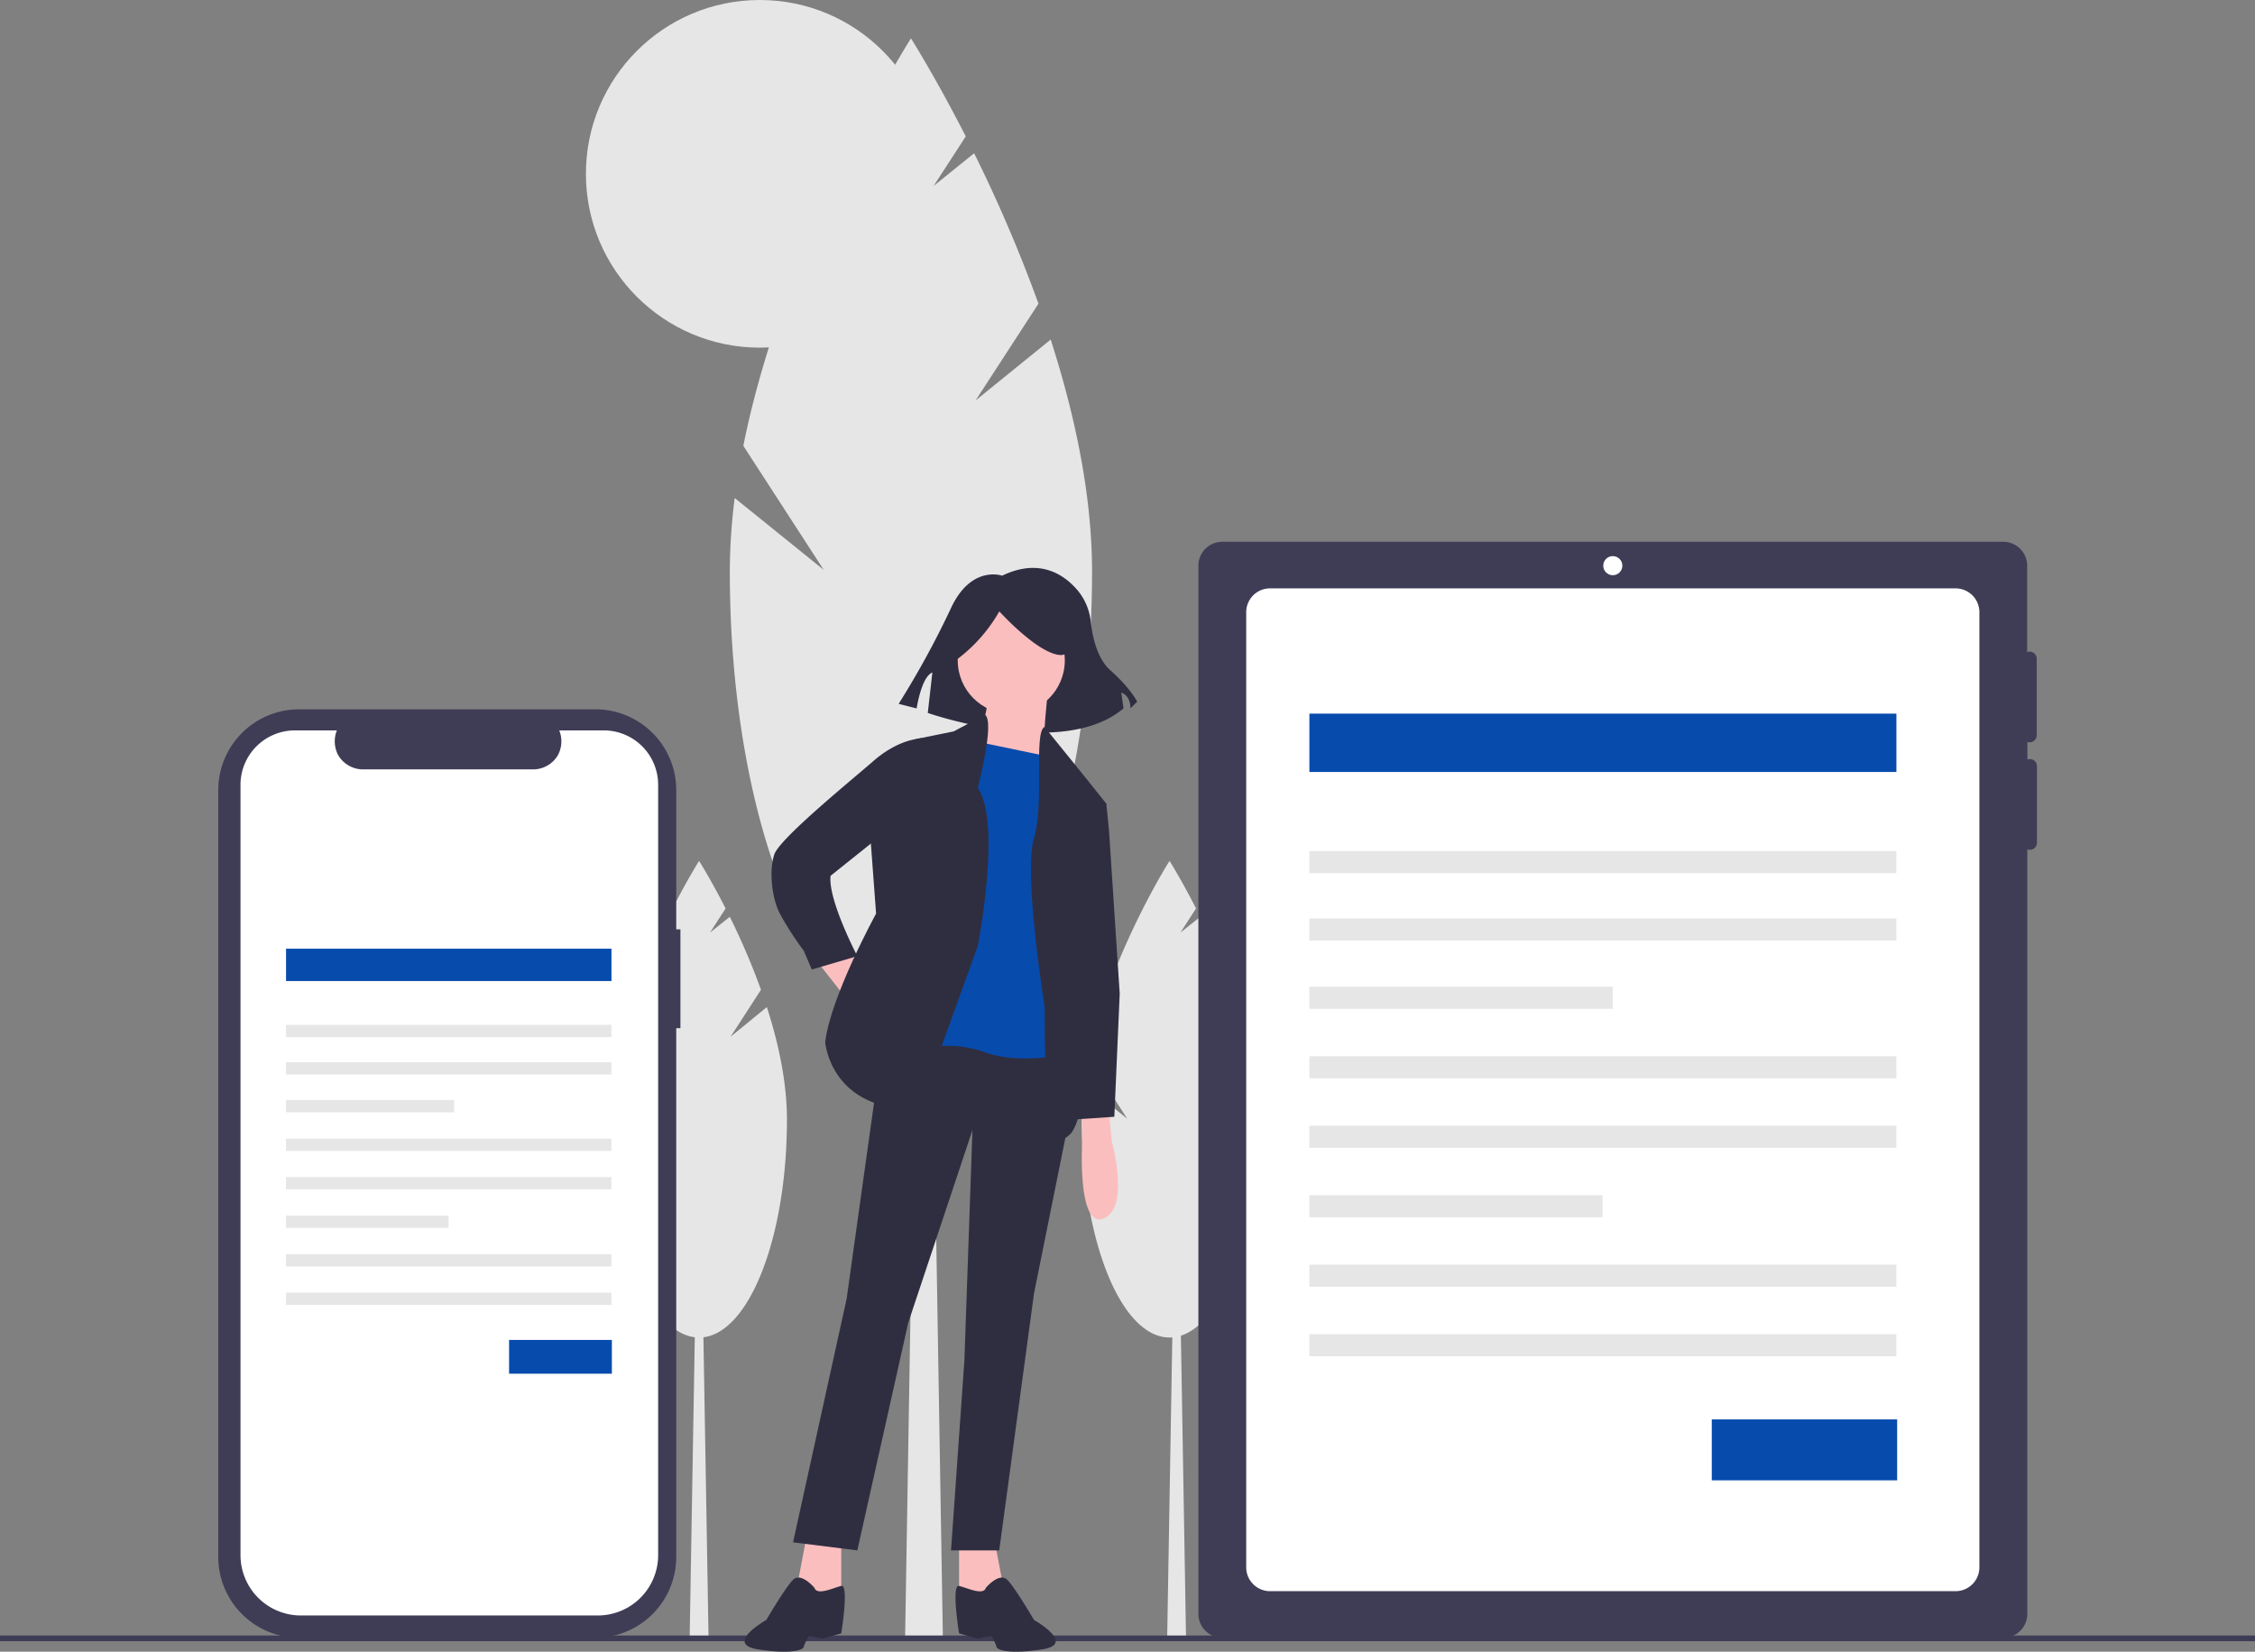
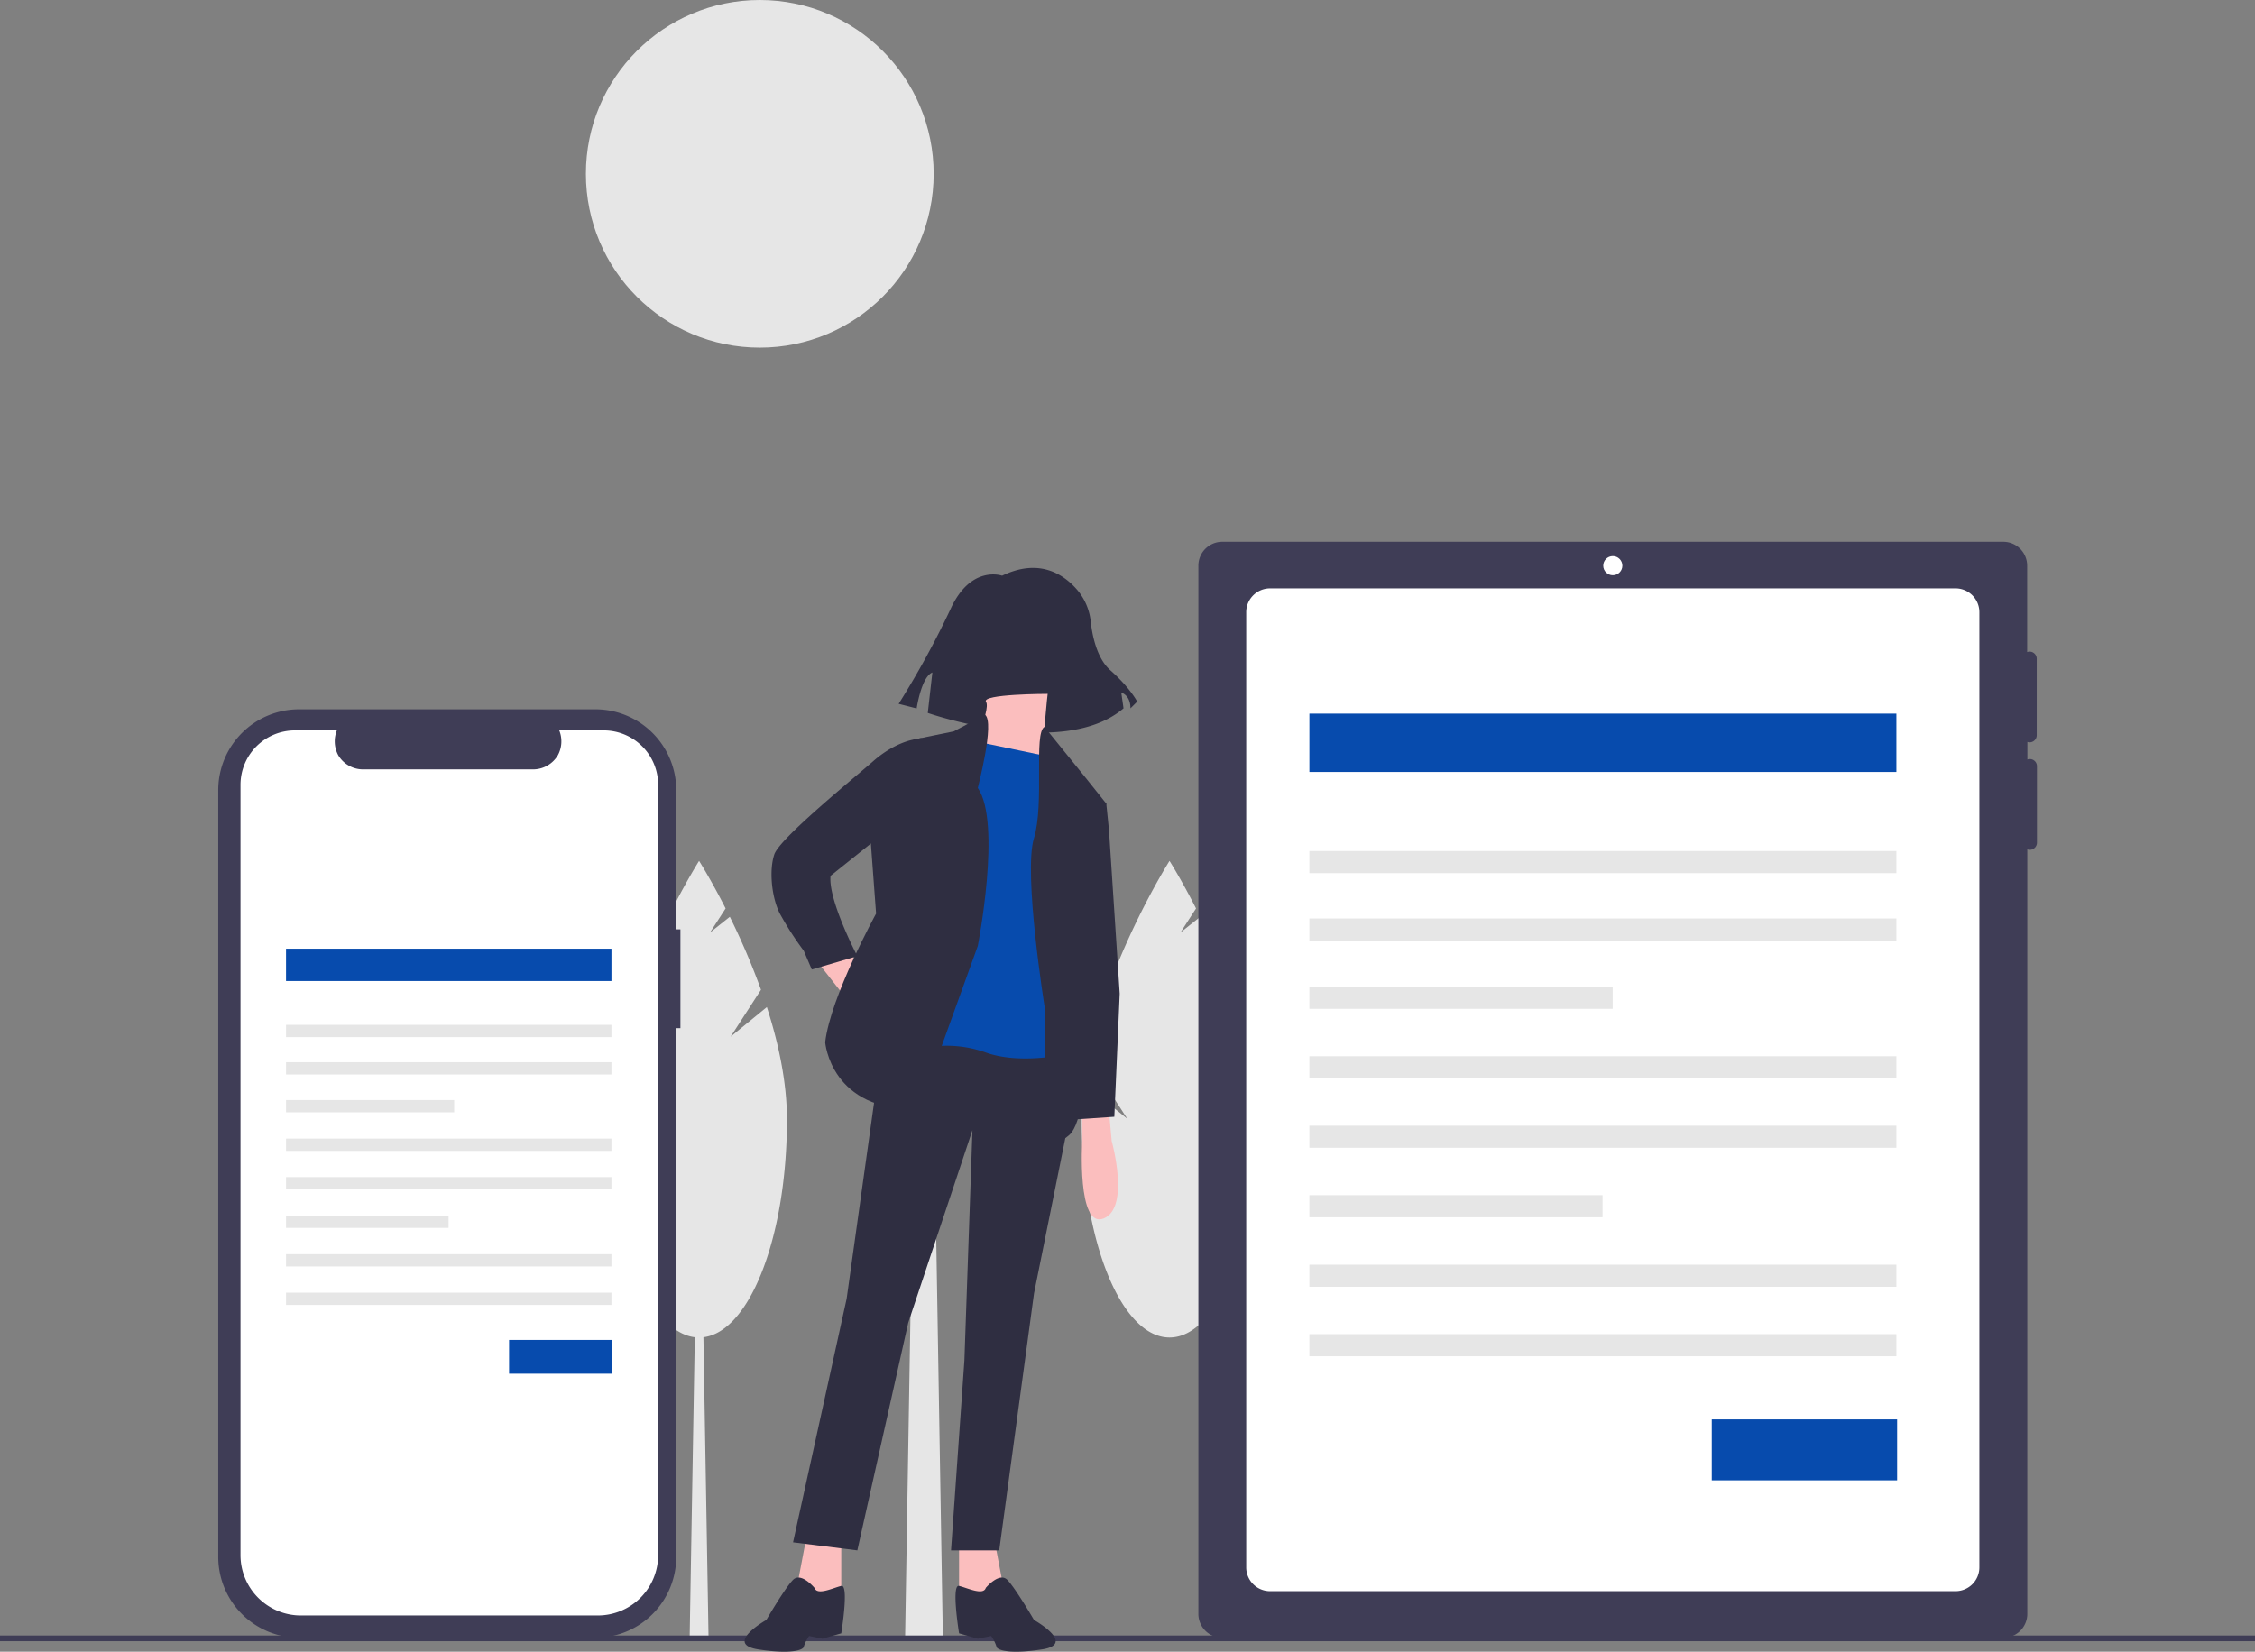
<svg xmlns="http://www.w3.org/2000/svg" viewBox="0 0 490.75 359.56">
  <rect x="0" y="0" width="490.75" height="359.56" fill="#808080" stroke="none" />
  <defs>
    <style>.cls-1{fill:#e6e6e6;}.cls-2{fill:#3f3d56;}.cls-3{fill:#fff;}.cls-4{fill:#074bad;}.cls-5{fill:#2f2e41;}.cls-6{fill:#fbbebe;}</style>
  </defs>
  <g id="レイヤー_2" data-name="レイヤー 2">
    <g id="レイヤー_3" data-name="レイヤー 3">
-       <polygon class="cls-1" points="258.11 356.51 254.01 356.51 255.38 276.27 256.75 276.27 258.11 356.51" />
      <path class="cls-1" d="M261.35,225.68,268,215.46a153,153,0,0,0-6.78-15.88L256.9,203l3.39-5.24c-3.23-6.35-5.77-10.35-5.77-10.35s-13.26,20.9-17.69,43l8.49,13.12-9.4-7.59a63.1,63.1,0,0,0-.51,7.77c0,26.21,8.56,47.45,19.11,47.45s19.12-21.24,19.12-47.45c0-8.12-1.84-16.62-4.37-24.48Z" />
      <polygon class="cls-1" points="154.2 356.51 150.09 356.51 151.46 276.27 152.83 276.27 154.2 356.51" />
      <path class="cls-1" d="M159,225.68l6.61-10.22a153,153,0,0,0-6.78-15.88L154.52,203l3.39-5.24c-3.23-6.35-5.77-10.35-5.77-10.35s-13.26,20.9-17.69,43l8.49,13.12-9.4-7.59a63.1,63.1,0,0,0-.51,7.77c0,26.21,8.56,47.45,19.11,47.45s19.12-21.24,19.12-47.45c0-8.12-1.84-16.62-4.37-24.48Z" />
      <polygon class="cls-1" points="205.19 356.26 196.98 356.26 199.72 191.23 202.45 191.23 205.19 356.26" />
-       <path class="cls-1" d="M212.32,87.17,226,66.1a317.92,317.92,0,0,0-14-32.74l-8.82,7.12,7-10.79C203.48,16.6,198.25,8.35,198.25,8.35s-27.35,43.08-36.48,88.7l17.49,27-19.37-15.64a128.17,128.17,0,0,0-1.06,16c0,54,17.65,97.83,39.42,97.83s39.41-43.8,39.41-97.83c0-16.75-3.79-34.28-9-50.49Z" />
      <circle class="cls-1" cx="165.35" cy="37.84" r="37.84" />
      <rect class="cls-2" y="356.03" width="490.75" height="1.24" />
      <path class="cls-2" d="M441.69,161.6a1.55,1.55,0,0,0,1.56-1.55h0V143.41a1.55,1.55,0,0,0-1.53-1.56,1.49,1.49,0,0,0-.55.1V123.14a5.2,5.2,0,0,0-5.2-5.2H266a5.2,5.2,0,0,0-5.2,5.2h0V351.32a5.2,5.2,0,0,0,5.2,5.2H436a5.2,5.2,0,0,0,5.2-5.2V184.9a1.55,1.55,0,0,0,2-.92,1.45,1.45,0,0,0,.1-.55V166.8a1.55,1.55,0,0,0-1.53-1.56,1.49,1.49,0,0,0-.55.1v-3.83A1.54,1.54,0,0,0,441.69,161.6Z" />
      <path class="cls-3" d="M425.58,128.08a5.19,5.19,0,0,1,5.19,5.2h0v207.9a5.19,5.19,0,0,1-5.19,5.2H276.4a5.19,5.19,0,0,1-5.19-5.2V133.28a5.19,5.19,0,0,1,5.19-5.2H425.58" />
      <circle class="cls-3" cx="350.99" cy="123.14" r="2.08" />
      <rect class="cls-4" x="284.96" y="155.35" width="127.75" height="12.7" />
      <rect class="cls-1" x="284.96" y="185.26" width="127.75" height="4.81" />
      <rect class="cls-1" x="284.96" y="199.94" width="127.75" height="4.81" />
      <rect class="cls-1" x="284.96" y="214.8" width="66.01" height="4.81" />
      <rect class="cls-1" x="284.96" y="229.93" width="127.75" height="4.81" />
      <rect class="cls-1" x="284.96" y="245.05" width="127.75" height="4.81" />
      <rect class="cls-1" x="284.96" y="260.18" width="63.8" height="4.81" />
      <rect class="cls-1" x="284.96" y="275.31" width="127.75" height="4.81" />
      <rect class="cls-1" x="284.96" y="290.43" width="127.75" height="4.81" />
      <rect class="cls-4" x="372.53" y="308.99" width="40.34" height="13.26" />
      <path class="cls-2" d="M148.08,202.31h-.91V172a17.59,17.59,0,0,0-17.6-17.59H65.09A17.59,17.59,0,0,0,47.5,172h0V338.92a17.6,17.6,0,0,0,17.59,17.6h64.48a17.6,17.6,0,0,0,17.6-17.6V223.82h.91Z" />
      <path class="cls-3" d="M143.23,170.83v167.7a13.14,13.14,0,0,1-13.14,13.14H65.49a13.14,13.14,0,0,1-13.15-13.14V170.83A11.85,11.85,0,0,1,64.19,159h9.12a6.43,6.43,0,0,0,.28,5.37,6.27,6.27,0,0,0,5.13,3.11H116.3a6.27,6.27,0,0,0,5.13-3.11,6.39,6.39,0,0,0,.28-5.37h9.68A11.84,11.84,0,0,1,143.23,170.83Z" />
      <path class="cls-5" d="M218.09,125.32s-6.85-2.45-11.26,7.34a193.9,193.9,0,0,1-11.26,20.56l3.92,1s1-6.85,3.42-7.83l-1,8.81s29.38,10.28,42.6-1l-.49-3.42s2,.49,2,3.42l1.46-1.46s-1.46-2.94-5.87-6.86c-2.89-2.57-3.89-7.46-4.23-10.52a12.71,12.71,0,0,0-2.93-6.93C231.5,125,226.17,121.43,218.09,125.32Z" />
      <polygon class="cls-6" points="177.84 209.31 184.25 217.47 188.32 212.81 184.83 206.98 177.84 209.31" />
      <polygon class="cls-6" points="175.51 334.58 173.18 346.82 179 349.73 183.08 346.82 183.08 334.58 175.51 334.58" />
      <polygon class="cls-6" points="216.29 334.58 218.62 346.82 212.8 349.73 208.72 346.82 208.72 334.58 216.29 334.58" />
      <polygon class="cls-5" points="192.4 224.46 184.25 282.73 172.59 335.75 186.58 337.5 197.65 287.97 211.63 246.02 209.88 296.13 206.97 337.5 217.46 337.5 225.03 281.56 233.41 239.98 233.19 224.46 192.4 224.46" />
      <path class="cls-5" d="M177.25,345.66s-2.91-3.5-4.66-1.75-5.82,8.74-5.82,8.74-9.33,5.24-1.75,6.41,9.9,0,9.9-.59a8.56,8.56,0,0,1,1.17-2.33l2.91.59,4.08-1.17s1.75-10.73,0-10.32S177.84,347.4,177.25,345.66Z" />
      <path class="cls-5" d="M214.54,345.66s2.92-3.5,4.67-1.75,5.82,8.74,5.82,8.74,9.32,5.24,1.75,6.41-9.91,0-9.91-.59a8.59,8.59,0,0,0-1.16-2.33l-2.91.59-4.08-1.17s-1.75-10.73,0-10.32S214,347.4,214.54,345.66Z" />
-       <circle class="cls-6" cx="220.08" cy="143.77" r="11.65" />
      <path class="cls-6" d="M228,151.05s-1.17,9.9-.59,12.23,1.75,5.83,1.75,5.83l-18.64-3.49s5.24-11.08,4.07-12.82S228,151.05,228,151.05Z" />
      <path class="cls-4" d="M229.69,165,210.47,161,199.4,228.54a25.25,25.25,0,0,1,15.14.58c8.16,2.92,19.23,0,19.23,0l-2.33-63.5Z" />
      <path class="cls-5" d="M214.38,155.6l-6.83,3.61L198.81,161l-9.32,22.15,1.17,15.73s-9.91,18.06-11.08,28c0,0,1.17,15.15,20.4,14.57l12.82-35.54s5.24-26.8,0-34.38C212.8,171.44,216.55,157.24,214.38,155.6Z" />
      <path class="cls-5" d="M202.31,161l-1.89-.32-1.61.32s-4.08.59-8.74,4.67S169.68,182.51,168.51,186s-.58,9.32,1.17,12.82a68.62,68.62,0,0,0,5.24,8.15l1.75,4.08,9.91-2.91s-6.41-12.24-5.83-17.48l11.65-9.32Z" />
      <path class="cls-5" d="M227.3,158.24l8.8,10.87,4.66,5.83-5.82,19.81L232,211.65s7,26.8,1.17,34.95c0,0-3.5,4.08-4.66-.58s-1.17-26.8-1.17-26.8-4.66-29.13-2.33-36.71S224.91,159.6,227.3,158.24Z" />
      <path class="cls-6" d="M235.52,242.53v5.82s-1.17,19.23,4.66,16.9,1.75-16.9,1.75-16.9l-.58-6.41Z" />
      <path class="cls-5" d="M207.09,144.39a34.24,34.24,0,0,0,10.39-11.3s8.13,9,13.1,9.49.46-10.84.46-10.84l-9-2.26-8.59.9-6.77,4.52Z" />
      <polygon class="cls-5" points="236.1 173.19 240.76 174.94 241.35 180.76 243.68 216.31 242.51 243.11 233.77 243.69 230.86 213.98 229.69 181.35 236.1 173.19" />
      <rect class="cls-4" x="62.25" y="206.52" width="70.82" height="7.04" />
      <rect class="cls-1" x="62.25" y="223.1" width="70.82" height="2.67" />
      <rect class="cls-1" x="62.25" y="231.23" width="70.82" height="2.67" />
      <rect class="cls-1" x="62.25" y="239.47" width="36.59" height="2.67" />
      <rect class="cls-1" x="62.25" y="247.86" width="70.82" height="2.67" />
      <rect class="cls-1" x="62.25" y="256.24" width="70.82" height="2.67" />
      <rect class="cls-1" x="62.25" y="264.63" width="35.37" height="2.67" />
      <rect class="cls-1" x="62.25" y="273.02" width="70.82" height="2.67" />
      <rect class="cls-1" x="62.25" y="281.4" width="70.82" height="2.67" />
      <rect class="cls-4" x="110.79" y="291.69" width="22.37" height="7.35" />
    </g>
  </g>
</svg>